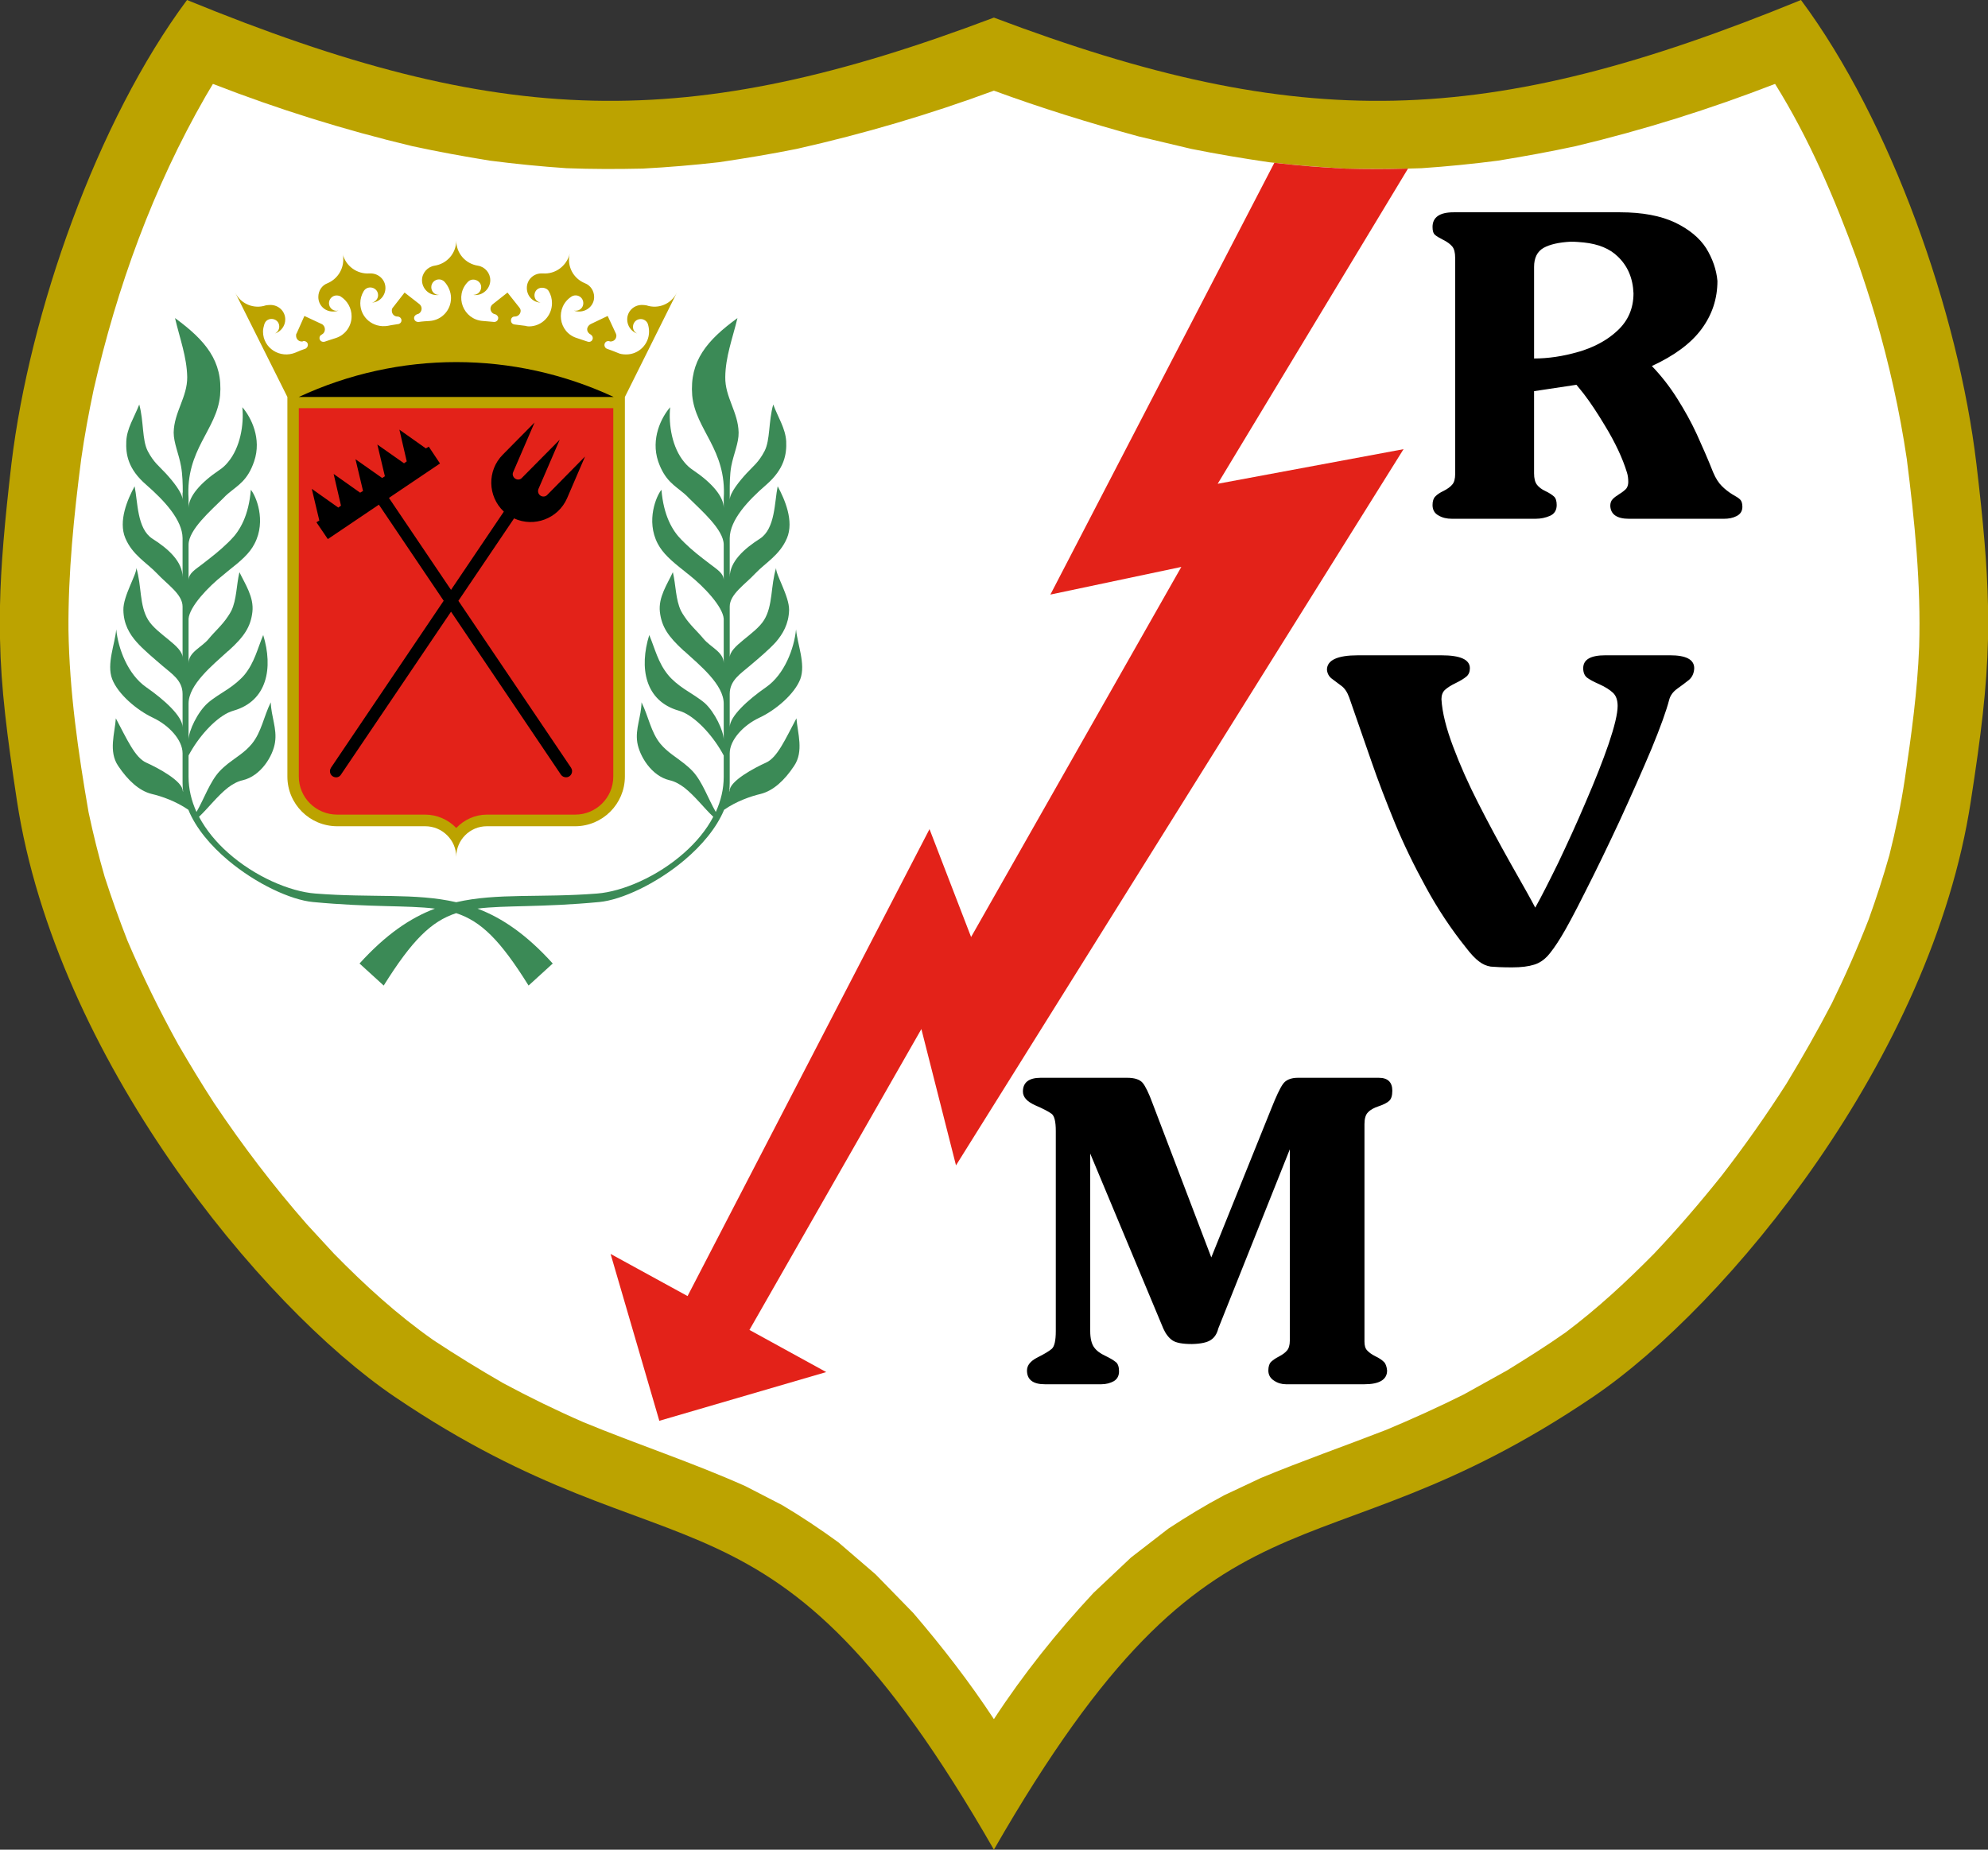
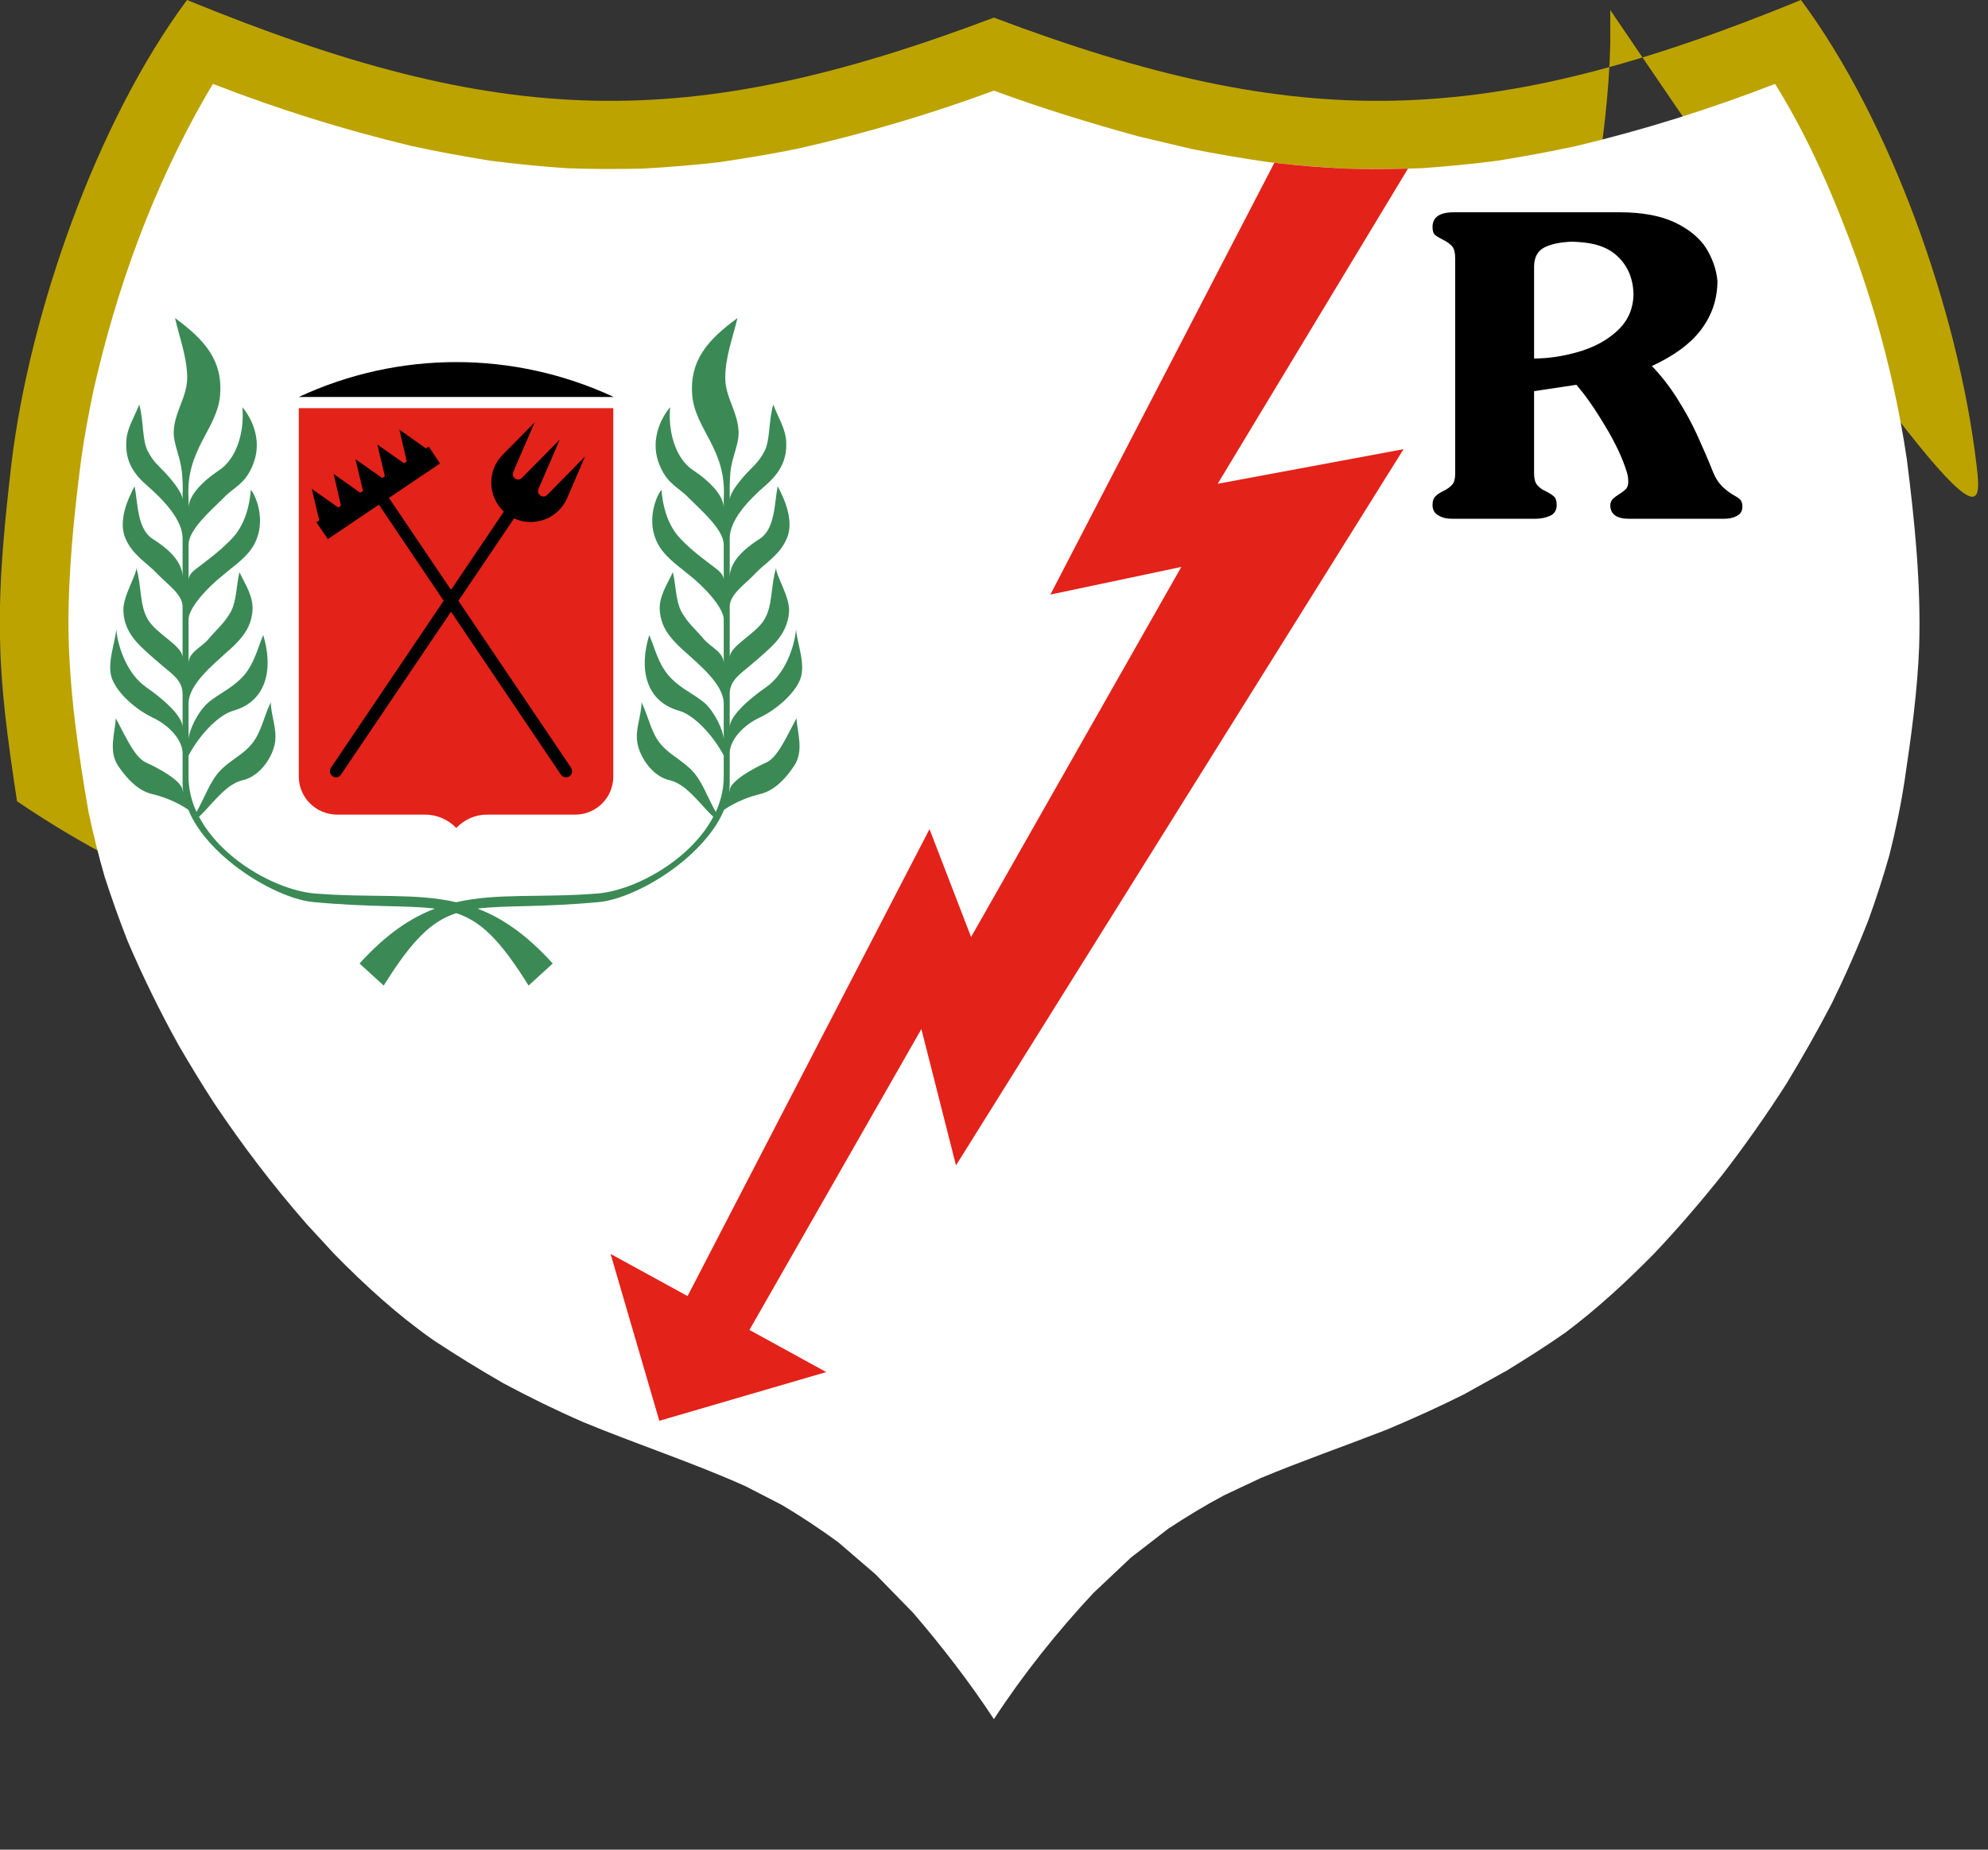
<svg xmlns="http://www.w3.org/2000/svg" version="1.0" id="HQFL" x="0px" y="0px" width="398.907px" height="371.236px" viewBox="0 0 398.907 371.236" enable-background="new 0 0 398.907 371.236" xml:space="preserve">
  <rect x="0" y="0" width="398.907" height="371.236" fill="#333333" stroke="none" />
-   <path fill="#BCA300" d="M396.58,93.101C392.97,62.714,379.465,24.333,361.38,0c-63.18,25.885-100.319,26.816-161.946,3.532  C137.846,26.816,100.707,25.885,37.527,0C19.443,24.333,5.938,62.714,2.29,93.101C0.932,104.782,0.155,113.63,0,121.547v6.675  c0.194,9.935,1.397,19.326,3.415,32.599c7.878,51.382,48.859,101.25,75.792,119.529c56.854,38.498,75.094,12.225,120.227,90.887  c45.173-78.663,63.413-52.389,120.228-90.887c26.972-18.279,67.953-68.147,75.792-119.529c2.057-13.272,3.221-22.625,3.454-32.56  v-6.713C398.752,113.63,397.976,104.82,396.58,93.101z" />
+   <path fill="#BCA300" d="M396.58,93.101C392.97,62.714,379.465,24.333,361.38,0c-63.18,25.885-100.319,26.816-161.946,3.532  C137.846,26.816,100.707,25.885,37.527,0C19.443,24.333,5.938,62.714,2.29,93.101C0.932,104.782,0.155,113.63,0,121.547v6.675  c0.194,9.935,1.397,19.326,3.415,32.599c56.854,38.498,75.094,12.225,120.227,90.887  c45.173-78.663,63.413-52.389,120.228-90.887c26.972-18.279,67.953-68.147,75.792-119.529c2.057-13.272,3.221-22.625,3.454-32.56  v-6.713C398.752,113.63,397.976,104.82,396.58,93.101z" />
  <path fill="#FFFFFF" d="M278.137,286.985c5.277-2.212,10.439-4.541,15.562-7.103l8.731-4.851c3.959-2.445,7.917-4.929,11.72-7.606  c6.404-4.812,12.108-10.09,17.736-15.795c4.773-5.044,9.237-10.245,13.583-15.678c4.618-5.977,8.887-12.03,12.961-18.395  c3.221-5.317,6.248-10.634,9.12-16.145c2.717-5.55,5.161-11.099,7.412-16.881c1.552-4.308,2.911-8.499,4.153-12.885  c1.28-5.083,2.329-10.128,3.105-15.29c1.318-8.848,2.522-17.619,2.872-26.506c0.388-12.651-0.893-25.225-2.484-37.76  c-1.436-9.663-3.531-19.016-6.248-28.369c-1.164-3.958-2.444-7.84-3.803-11.759c-4.385-12.069-9.546-24.177-16.377-35.121  c-13.117,5.083-26.35,9.236-40.011,12.496c-5.2,1.125-10.362,2.057-15.601,2.911c-5.122,0.66-10.167,1.164-15.329,1.513  c-5.123,0.194-10.168,0.194-15.29,0.078c-5.163-0.271-10.207-0.699-15.33-1.281c-5.278-0.776-10.401-1.63-15.601-2.678  l-10.633-2.522c-9.78-2.678-19.443-5.666-28.951-9.159c-12.923,4.774-26.079,8.654-39.545,11.682  c-5.2,1.048-10.362,1.901-15.601,2.678c-5.123,0.582-10.206,1.009-15.33,1.281c-5.123,0.116-10.167,0.116-15.29-0.078  c-5.162-0.35-10.207-0.853-15.33-1.513c-5.278-0.854-10.4-1.785-15.601-2.911c-13.66-3.26-26.933-7.413-40.011-12.496l-1.475,2.484  C30.697,37.722,23.479,57.59,18.783,78.237c-0.97,4.618-1.824,9.197-2.484,13.854c-1.475,11.41-2.639,22.897-2.561,34.384  c0.194,12.263,1.94,24.488,4.036,36.557c0.931,4.385,1.979,8.614,3.221,12.923c1.397,4.308,2.911,8.577,4.58,12.845  c3.066,7.179,6.403,13.971,10.168,20.8c2.329,3.998,4.695,7.918,7.218,11.798c5.744,8.576,11.836,16.571,18.628,24.333l5.433,5.898  c6.248,6.365,12.612,12.186,19.947,17.347c4.58,3.027,9.197,5.861,13.971,8.616c5.277,2.833,10.594,5.433,16.105,7.839  c10.789,4.462,21.85,8.072,32.521,12.845l7.374,3.803c3.92,2.329,7.568,4.774,11.255,7.451l7.49,6.443l7.567,7.761  c5.822,6.792,11.254,13.815,16.183,21.306c5.938-9.081,12.613-17.426,19.986-25.342l7.53-7.102l7.528-5.822  c3.687-2.406,7.296-4.618,11.176-6.675l7.335-3.453C261.294,293.194,269.754,290.245,278.137,286.985z" />
  <path fill="#E32219" d="M255.706,32.676l-44.939,86.659l26.273-5.55l-42.184,74.278l-8.344-21.655l-48.549,93.721l-15.445-8.46  l9.779,33.492l33.491-9.78l-15.407-8.459l34.5-60.386l6.947,27.36L281.63,90.151l-37.294,6.946l38.187-63.257  c-4.191,0.116-8.344,0.116-12.573,0C265.175,33.608,260.479,33.22,255.706,32.676z" />
  <path d="M349.156,100.241c-0.272-0.271-0.815-0.621-1.591-1.048c-0.737-0.466-1.437-1.009-2.057-1.63  c-0.66-0.66-1.242-1.552-1.747-2.756c-1.086-2.755-2.213-5.277-3.299-7.684c-1.086-2.368-2.406-4.734-3.919-7.141  c-1.514-2.406-3.222-4.58-5.084-6.52c4.462-2.056,7.8-4.502,9.935-7.374c2.134-2.872,3.221-6.092,3.221-9.702  c-0.195-2.251-0.97-4.463-2.251-6.559c-1.319-2.057-3.415-3.803-6.249-5.162c-2.871-1.357-6.559-2.056-11.021-2.056h-7.296h-26.118  c-2.833,0-4.23,1.009-4.23,2.949c0,0.776,0.154,1.281,0.504,1.591c0.311,0.271,0.892,0.621,1.668,1.009  c0.777,0.388,1.36,0.815,1.786,1.318c0.389,0.466,0.583,1.243,0.583,2.291v43.387c0,0.932-0.193,1.669-0.583,2.096  c-0.387,0.466-0.97,0.893-1.747,1.281c-0.737,0.349-1.319,0.737-1.668,1.125c-0.35,0.35-0.543,0.932-0.543,1.708  c0,0.931,0.388,1.668,1.203,2.095c0.776,0.466,1.668,0.66,2.677,0.66h16.805c1.009,0,1.979-0.194,2.871-0.583  c0.893-0.388,1.358-1.125,1.358-2.173c0-0.815-0.194-1.397-0.542-1.708c-0.388-0.349-0.97-0.737-1.708-1.086  c-0.777-0.35-1.358-0.815-1.708-1.281c-0.388-0.504-0.582-1.242-0.582-2.29V78.508l8.499-1.28c0.466,0.543,0.932,1.164,1.475,1.824  c1.281,1.669,2.677,3.765,4.191,6.287c2.134,3.493,3.609,6.675,4.463,9.469c0.194,0.583,0.271,1.242,0.271,1.941  c0,0.543-0.154,1.009-0.426,1.358c-0.311,0.31-0.776,0.698-1.358,1.047c-0.621,0.388-1.087,0.738-1.359,1.048  c-0.31,0.311-0.465,0.776-0.465,1.319c0.077,1.747,1.358,2.601,3.765,2.601h19.016c0.97,0,1.824-0.155,2.561-0.543  c0.777-0.388,1.164-1.009,1.164-1.863C349.621,101.017,349.466,100.552,349.156,100.241z M324.552,66.362  c-1.863,1.747-4.153,3.027-6.753,3.919c-0.388,0.155-0.738,0.232-1.125,0.349c-3.065,0.893-6.054,1.32-8.848,1.32V53.555  c0-1.785,0.621-3.066,1.901-3.803c1.242-0.698,3.105-1.125,5.472-1.242c0.931,0,1.785,0.078,2.6,0.155  c2.95,0.311,5.2,1.242,6.792,2.794c2.018,1.902,3.065,4.386,3.182,7.413C327.772,61.899,326.686,64.383,324.552,66.362z" />
-   <path d="M308.058,182.164c1.241-2.211,2.755-5.2,4.618-9.003c1.824-3.841,3.687-7.877,5.511-12.186  c1.863-4.308,3.415-8.227,4.618-11.72c1.164-3.455,1.786-6.016,1.786-7.568c0-1.164-0.311-2.057-0.932-2.639  c-0.622-0.582-1.514-1.164-2.717-1.708c-1.165-0.504-2.019-0.971-2.521-1.358c-0.467-0.388-0.738-1.009-0.738-1.863  c0-1.746,1.475-2.6,4.462-2.6h12.962c3.221,0,4.851,0.854,4.851,2.6c-0.039,1.009-0.427,1.824-1.086,2.367  c-0.66,0.543-1.474,1.125-2.328,1.747c-0.854,0.621-1.397,1.358-1.63,2.29c-0.543,2.095-1.708,5.355-3.531,9.78  c-1.863,4.424-3.998,9.236-6.403,14.476c-2.446,5.238-4.735,9.974-6.908,14.243c-2.135,4.269-3.765,7.295-4.813,9.003  c-1.087,1.785-2.018,3.066-2.756,3.881c-0.737,0.775-1.629,1.397-2.677,1.708c-1.087,0.35-2.562,0.543-4.424,0.543  c-1.979,0-3.415-0.078-4.269-0.156c-0.815-0.116-1.629-0.465-2.368-1.047c-0.737-0.543-1.63-1.475-2.599-2.755  c-2.989-3.726-5.667-7.762-8.034-12.108c-2.367-4.308-4.463-8.616-6.21-12.845c-1.746-4.269-3.375-8.46-4.773-12.535  c-1.436-4.114-2.911-8.344-4.423-12.729c-0.388-1.087-0.932-1.902-1.669-2.406c-0.698-0.504-1.319-1.009-1.862-1.396  c-0.543-0.427-0.854-1.009-0.932-1.747c0-1.94,2.096-2.911,6.209-2.911h16.765c3.803,0,5.705,0.854,5.705,2.6  c0,0.699-0.232,1.28-0.698,1.668c-0.465,0.389-1.204,0.854-2.173,1.319c-0.97,0.466-1.669,0.931-2.135,1.359  c-0.465,0.426-0.699,1.086-0.699,1.862c0.156,2.717,0.97,5.9,2.368,9.586c1.397,3.726,3.066,7.451,4.967,11.177  c1.901,3.764,4.114,7.878,6.598,12.302C305.691,177.818,307.32,180.729,308.058,182.164z" />
-   <path d="M218.761,231.529v35.625c0,1.475,0.272,2.562,0.776,3.26c0.505,0.698,1.242,1.241,2.251,1.708  c0.97,0.465,1.668,0.892,2.096,1.241c0.427,0.311,0.659,0.97,0.659,1.863s-0.349,1.553-1.047,1.98  c-0.699,0.388-1.553,0.621-2.483,0.621h-11.371c-2.367,0-3.57-0.931-3.57-2.755c0-1.047,0.698-1.901,2.057-2.601  c1.397-0.698,2.368-1.28,2.911-1.746c0.543-0.465,0.814-1.669,0.814-3.57v-40.166c0-1.863-0.271-3.027-0.854-3.454  c-0.583-0.427-1.669-1.01-3.299-1.708c-1.629-0.738-2.444-1.63-2.444-2.755c0-1.824,1.203-2.756,3.57-2.756h17.347  c1.513,0,2.522,0.35,3.104,1.01c0.543,0.659,1.242,2.056,2.018,4.191l11.759,30.853l12.03-29.845  c0.97-2.445,1.746-4.112,2.329-4.928c0.582-0.854,1.63-1.281,3.027-1.281h16.222c1.823,0,2.716,0.893,2.716,2.601  c0,1.009-0.232,1.708-0.66,2.056c-0.426,0.388-1.125,0.738-2.056,1.049c-0.932,0.31-1.669,0.698-2.135,1.203  c-0.504,0.465-0.737,1.28-0.737,2.406v43.619c0,0.777,0.154,1.398,0.542,1.786c0.389,0.427,0.932,0.815,1.63,1.164  c0.738,0.35,1.32,0.738,1.708,1.125c0.389,0.349,0.583,0.971,0.661,1.747c0,1.824-1.553,2.755-4.541,2.755h-15.756  c-0.854,0-1.668-0.233-2.406-0.738c-0.737-0.465-1.126-1.164-1.126-2.018c0-0.776,0.195-1.358,0.505-1.708  c0.388-0.349,0.893-0.737,1.591-1.086c0.737-0.389,1.28-0.777,1.629-1.203c0.389-0.427,0.583-1.126,0.583-1.98v-38.419  l-14.359,35.975c-0.233,0.97-0.699,1.747-1.436,2.251c-0.699,0.504-1.979,0.815-3.842,0.854c-1.863,0-3.182-0.233-3.919-0.738  c-0.738-0.504-1.359-1.319-1.825-2.367L218.761,231.529z" />
  <path fill="#3B8A56" d="M146.423,151.196c0-2.677,2.716-5.627,5.937-7.141c3.261-1.513,7.063-4.734,8.228-7.761  c1.125-3.027-0.621-7.102-0.854-9.974c-0.388,3.88-2.329,9.042-6.015,11.604c-3.687,2.561-7.296,5.859-7.296,8.033v-6.675  c0-2.755,2.212-4.075,3.958-5.588c1.747-1.475,3.92-3.299,5.317-4.851c1.358-1.591,2.562-3.571,2.64-6.403  c0.038-2.794-2.756-7.219-2.601-8.46c-1.125,3.609-0.621,7.529-2.406,10.439c-1.785,2.911-6.908,5.201-6.908,7.567v-10.245  c0-2.483,3.066-4.424,5.123-6.636c2.057-2.173,4.929-3.687,6.365-7.102c1.436-3.415-0.428-7.761-1.863-10.4  c-0.659,3.182-0.465,8.499-3.57,10.517c-3.105,1.979-6.054,4.579-6.054,7.723v-7.839c0.039-3.647,3.647-7.528,7.334-10.71  c3.648-3.183,4.114-6.132,3.998-8.732c-0.155-2.6-1.63-4.773-2.6-7.374c-0.971,3.376-0.583,7.102-1.747,9.353  c-1.204,2.29-2.251,2.988-3.609,4.463c-1.358,1.474-3.376,3.919-3.376,5.316v-1.436v-0.039c0-1.708,0-3.571,0.31-5.278  c0.466-2.445,1.514-4.657,1.475-6.752c-0.078-4.114-2.754-7.103-2.678-11.138c0.039-4.036,1.436-7.684,2.445-11.836  c-6.131,4.463-9.624,8.615-9.08,15.523c0.659,6.947,6.946,10.828,6.325,20.685v1.901c0-2.29-2.367-5.045-6.17-7.606  c-0.66-0.427-1.242-0.97-1.746-1.591c-2.445-2.911-3.183-7.49-2.833-11.021c-1.785,2.057-3.92,6.326-2.406,10.867  c1.358,3.88,3.221,4.773,5.239,6.481c0.31,0.271,0.659,0.582,0.97,0.932c2.406,2.406,6.946,6.287,6.946,9.313v7.141  c0-1.358-1.164-2.057-2.794-3.298c-2.095-1.592-3.492-2.678-5.122-4.269c-0.156-0.194-0.35-0.35-0.544-0.543  c-1.862-1.863-3.609-4.89-4.036-10.051c-0.971,1.125-3.183,6.17-0.738,10.828c1.009,1.901,2.64,3.376,5.317,5.472  c0.31,0.271,0.621,0.504,0.97,0.776c3.027,2.406,6.752,6.365,6.946,8.81v0.388v8.538c0-2.251-2.6-3.182-4.036-4.89  c-1.165-1.436-2.755-2.794-3.88-4.54c-0.233-0.35-0.466-0.699-0.66-1.087c-1.087-2.251-1.009-5.123-1.63-7.762  c-1.086,2.367-2.949,5.006-2.601,7.995c0.35,2.949,1.631,4.89,4.774,7.762c0.039,0.039,0.078,0.077,0.117,0.077  c3.143,2.872,7.916,6.714,7.916,10.556v7.258c0-1.786-1.824-5.589-3.802-7.374c-1.126-0.97-2.639-1.863-4.114-2.833  c-1.204-0.815-2.367-1.746-3.26-2.833c-2.019-2.483-2.601-5.2-3.765-7.994c-2.057,6.597-0.854,13.233,5.899,15.173  c0.35,0.117,0.738,0.233,1.126,0.427c2.833,1.397,5.976,4.929,7.916,8.577v4.269c0,2.483-0.581,4.851-1.591,7.063  c-1.514-2.601-2.678-6.054-4.618-8.15c-0.543-0.582-1.125-1.086-1.707-1.552c-1.591-1.281-3.338-2.25-4.773-3.958  c-1.941-2.367-2.368-5.433-3.804-8.344c-0.039,2.833-1.281,5.278-0.854,8.033c0.427,2.717,2.833,6.752,6.481,7.606  c1.048,0.233,2.018,0.777,2.95,1.475c2.134,1.668,3.997,4.152,5.82,5.861c-1.397,2.677-3.454,5.123-5.82,7.217  c-5.356,4.773-12.38,7.8-17.503,8.189c-11.328,0.89-20.059-0.149-28.256,1.741c-8.19-1.89-16.92-0.851-28.249-1.741  c-5.161-0.389-12.186-3.416-17.541-8.189c-2.368-2.095-4.386-4.541-5.822-7.217c1.825-1.708,3.688-4.192,5.822-5.861  c0.931-0.698,1.901-1.242,2.949-1.475c3.647-0.854,6.093-4.889,6.481-7.606c0.427-2.755-0.776-5.2-0.854-8.033  c-1.436,2.911-1.863,5.977-3.804,8.344c-1.397,1.708-3.144,2.678-4.773,3.958c-0.583,0.466-1.165,0.97-1.708,1.552  c-1.94,2.096-3.105,5.549-4.618,8.15c-1.009-2.212-1.591-4.58-1.591-7.063v-4.269c1.94-3.648,5.083-7.18,7.917-8.577  c0.388-0.194,0.776-0.311,1.125-0.427c6.752-1.94,7.956-8.577,5.937-15.173c-1.164,2.794-1.746,5.511-3.764,7.994  c-0.932,1.087-2.096,2.018-3.299,2.833c-1.475,0.97-2.988,1.863-4.075,2.833c-2.018,1.785-3.841,5.588-3.841,7.374v-7.258  c0-3.841,4.773-7.684,7.917-10.556c0.039,0,0.077-0.039,0.116-0.077c3.183-2.872,4.424-4.813,4.773-7.762  c0.349-2.988-1.475-5.627-2.6-7.995c-0.622,2.639-0.544,5.511-1.63,7.762c-0.194,0.388-0.427,0.737-0.66,1.087  c-1.125,1.746-2.716,3.104-3.88,4.54c-1.397,1.708-4.036,2.639-4.036,4.89v-8.538v-0.388c0.194-2.445,3.919-6.404,6.985-8.81  c0.311-0.271,0.621-0.504,0.932-0.776c2.678-2.096,4.346-3.57,5.316-5.472c2.445-4.657,0.233-9.702-0.737-10.828  c-0.427,5.161-2.173,8.188-4.036,10.051c-0.194,0.194-0.35,0.35-0.543,0.543c-1.63,1.591-3.027,2.677-5.084,4.269  c-1.63,1.242-2.833,1.94-2.833,3.298v-7.141c0-3.027,4.54-6.908,6.946-9.313c0.311-0.35,0.66-0.66,0.971-0.932  c2.018-1.708,3.919-2.601,5.239-6.481c1.553-4.541-0.582-8.81-2.367-10.867c0.349,3.532-0.427,8.111-2.872,11.021  c-0.505,0.621-1.087,1.165-1.747,1.591c-3.803,2.562-6.17,5.316-6.17,7.606v-1.901c-0.622-9.857,5.665-13.738,6.325-20.685  c0.582-6.908-2.95-11.06-9.042-15.523c0.97,4.152,2.367,7.8,2.445,11.836c0.039,4.036-2.639,7.024-2.717,11.138  c0,2.095,1.048,4.307,1.475,6.752c0.311,1.707,0.349,3.57,0.349,5.278l-0.038,0.039v1.436c0-1.396-2.019-3.842-3.377-5.316  c-1.358-1.475-2.406-2.174-3.609-4.463c-1.164-2.25-0.776-5.976-1.707-9.353c-1.01,2.6-2.485,4.773-2.601,7.374  s0.311,5.549,3.998,8.732c3.648,3.182,7.257,7.063,7.296,10.71v7.839c0-3.144-2.911-5.743-6.054-7.723  c-3.105-2.018-2.912-7.334-3.571-10.517c-1.436,2.639-3.299,6.985-1.863,10.4c1.436,3.416,4.308,4.929,6.364,7.102  c2.057,2.212,5.123,4.153,5.123,6.636v10.245c0-2.367-5.123-4.656-6.908-7.567c-1.784-2.911-1.281-6.83-2.367-10.439  c0.117,1.242-2.678,5.666-2.6,8.46c0.039,2.833,1.242,4.812,2.639,6.403c1.359,1.552,3.571,3.376,5.278,4.851  c1.747,1.513,3.959,2.833,3.959,5.588v6.675c0-2.173-3.609-5.472-7.296-8.033c-3.687-2.562-5.628-7.724-6.016-11.604  c-0.233,2.872-1.979,6.946-0.814,9.974c1.164,3.027,4.967,6.248,8.188,7.761c3.221,1.514,5.938,4.463,5.938,7.141v5.938  c0,0.582,0.038,1.203,0.116,1.785l-0.078-0.155c0-2.018-5.083-4.696-7.334-5.705c-2.251-1.01-3.842-4.657-6.093-8.887  c-0.194,2.949-1.514,6.636,0.465,9.547c1.979,2.949,4.231,5.006,6.714,5.627c2.019,0.465,4.89,1.474,7.374,3.182  c1.514,3.726,4.502,7.218,7.956,10.129c5.627,4.735,12.574,7.956,17.036,8.383c11.639,1.1,18.94,0.628,24.477,1.324  c-4.948,1.879-9.831,5.179-15.124,11.017l4.851,4.424c5.696-9.113,9.54-12.892,14.542-14.532c5.004,1.64,8.847,5.418,14.526,14.532  l4.851-4.424c-5.282-5.84-10.158-9.14-15.101-11.019c5.531-0.694,12.822-0.224,24.453-1.322c4.463-0.427,11.41-3.648,17.038-8.383  c3.454-2.911,6.442-6.403,7.994-10.129c2.445-1.708,5.355-2.716,7.334-3.182c2.485-0.622,4.774-2.678,6.715-5.627  c1.979-2.911,0.698-6.598,0.465-9.547c-2.25,4.23-3.841,7.877-6.092,8.887c-2.251,1.008-7.335,3.687-7.335,5.705l-0.078,0.155  c0.078-0.582,0.117-1.203,0.117-1.785V151.196z" />
-   <path fill="#BCA300" d="M99.116,64.615c-0.699-0.039-1.436-0.155-2.213-0.193c-3.958-0.272-5.821-5.045-2.988-7.878  c0.932-0.932,2.639-0.233,2.639,1.086c0,0.854-0.698,1.553-1.552,1.553h-0.039c0.155,0.039,0.31,0.039,0.427,0.039  c1.629,0,2.988-1.358,2.988-2.988c0-1.436-1.048-2.678-2.484-2.911c-2.522-0.388-4.346-2.522-4.346-5.045  c0,2.522-1.825,4.657-4.347,5.045c-1.436,0.233-2.522,1.475-2.522,2.911c0,1.63,1.319,2.988,2.949,2.988  c0.155,0,0.311,0,0.466-0.039c-0.854,0.039-1.552-0.66-1.552-1.553c0-0.854,0.699-1.552,1.552-1.552  c0.388,0,0.776,0.155,1.087,0.466c0.814,0.892,1.319,2.095,1.319,3.26c0,2.445-1.863,4.463-4.308,4.619  c-0.622,0.039-1.437,0.077-2.174,0.193c-0.543,0.039-0.931-0.311-0.931-0.815c0-0.311,0.271-0.621,0.621-0.737  c0.504-0.078,0.892-0.583,0.892-1.125c0-0.349-0.155-0.659-0.427-0.893l-2.988-2.328l-2.329,2.988  c-0.194,0.194-0.233,0.427-0.233,0.659c0,0.66,0.505,1.165,1.125,1.165l0,0c0.466,0,0.815,0.349,0.815,0.776  c0,0.388-0.311,0.699-0.66,0.738c-0.621,0.116-1.397,0.194-2.057,0.349c-2.988,0.504-5.549-1.669-5.549-4.541  c0-0.853,0.232-1.668,0.698-2.444c0.815-1.281,2.872-0.738,2.872,0.854c0,0.699-0.544,1.358-1.242,1.474  c1.513-0.077,2.716-1.357,2.716-2.949c0-1.63-1.358-2.911-2.988-2.911c-0.039,0-0.156,0-0.194,0  c-2.523,0.194-4.851-1.513-5.395-3.958c0.117,0.388,0.117,0.776,0.117,1.164c0,2.095-1.242,3.958-3.182,4.773  c-1.125,0.427-1.824,1.513-1.824,2.755c0,1.63,1.281,2.91,2.911,2.91c0.388,0,0.815-0.039,1.125-0.194  c-0.97,0.272-1.901-0.504-1.901-1.475c0-0.853,0.699-1.552,1.513-1.552c0.311,0,0.621,0.078,0.815,0.194  c1.358,0.854,2.212,2.329,2.212,3.997c0,2.018-1.32,3.803-3.26,4.385c-0.66,0.194-1.398,0.466-2.135,0.699  c-0.543,0.155-1.047-0.194-1.047-0.737c0-0.311,0.155-0.544,0.465-0.698c0.388-0.194,0.621-0.583,0.621-1.048  c0-0.427-0.232-0.854-0.621-1.047l-3.493-1.63l-1.552,3.493c-0.116,0.116-0.116,0.271-0.116,0.465c0,0.66,0.504,1.165,1.125,1.165  c0.117,0,0.233,0,0.311-0.078c0.466-0.078,0.931,0.271,0.931,0.737c0,0.35-0.194,0.621-0.465,0.777  c-0.66,0.232-1.319,0.465-1.979,0.776c-3.144,1.319-6.559-0.893-6.559-4.191c0-0.504,0.117-1.009,0.272-1.513  c0.543-1.63,2.988-1.242,2.988,0.504c0,0.583-0.35,1.126-0.893,1.397c1.242-0.388,2.096-1.552,2.096-2.833  c0-1.63-1.32-2.91-2.988-2.91c-0.271,0-0.582,0.039-0.893,0.078c-2.406,0.815-5.045-0.272-6.17-2.562l10.478,20.956v76.18  c0,5.51,4.463,9.974,10.013,9.974h17.658c3.415,0,6.209,2.794,6.209,6.132c0-3.338,2.716-6.132,6.132-6.132h17.735  c5.472,0,9.974-4.463,9.974-9.974v-76.18l10.439-20.956c-1.125,2.29-3.687,3.376-6.131,2.562c-0.272-0.039-0.582-0.078-0.893-0.078  c-1.629,0-2.949,1.28-2.949,2.91c0,1.281,0.814,2.445,2.018,2.833c-1.475-0.698-0.931-2.911,0.698-2.911  c0.66,0,1.242,0.428,1.436,1.01c0.155,0.504,0.232,1.009,0.232,1.513c0,2.522-2.056,4.579-4.579,4.579  c-0.66,0-1.242-0.078-1.785-0.349c-0.659-0.272-1.358-0.543-2.057-0.776c-0.854-0.349-0.621-1.552,0.233-1.552  c0.039,0,0.116,0,0.194,0c0.078,0.078,0.194,0.078,0.272,0.078c0.66,0,1.164-0.504,1.164-1.165c0-0.194-0.078-0.349-0.116-0.465  l-1.63-3.493l-3.415,1.63c-0.389,0.194-0.699,0.62-0.699,1.047c0,0.466,0.311,0.854,0.699,1.048  c0.232,0.154,0.427,0.388,0.427,0.698c0,0.427-0.311,0.776-0.776,0.776c-0.078,0-0.155-0.039-0.233-0.039  c-0.66-0.194-1.358-0.465-2.096-0.699c-3.842-1.125-4.501-6.248-1.125-8.382c1.048-0.582,2.329,0.117,2.329,1.358  c0,0.854-0.66,1.514-1.552,1.514c-0.078,0-0.233,0-0.35-0.039c0.35,0.155,0.699,0.194,1.087,0.194c1.63,0,2.988-1.28,2.988-2.91  c0-1.242-0.737-2.329-1.824-2.755c-2.406-0.971-3.687-3.493-3.066-5.938c-0.621,2.445-2.872,4.152-5.394,3.958  c-0.116,0-0.155,0-0.271,0c-1.63,0-2.95,1.281-2.95,2.911c0,1.591,1.164,2.872,2.755,2.949c-1.824-0.387-1.513-2.987,0.311-2.987  c0.543,0,1.048,0.232,1.32,0.66c0.465,0.776,0.659,1.591,0.659,2.444c0,2.562-2.057,4.657-4.618,4.657  c-0.232,0-0.504-0.039-0.737-0.116c-0.737-0.078-1.436-0.194-2.173-0.271c-1.009-0.155-0.893-1.591,0.038-1.591l0,0c0,0,0,0,0.039,0  c0.621,0,1.165-0.504,1.165-1.165c0-0.232-0.117-0.465-0.271-0.659l-2.368-2.988l-2.95,2.328c-0.271,0.194-0.465,0.543-0.465,0.893  c0,0.543,0.388,1.048,0.932,1.125c0.349,0.117,0.621,0.427,0.621,0.737c0,0.466-0.35,0.815-0.815,0.815  C99.154,64.615,99.154,64.615,99.116,64.615z" />
  <path d="M123.06,79.673H59.958c20.103-9.353,43.154-9.314,63.179,0H123.06z" />
  <path fill="#E32219" d="M123.06,81.923H59.958v73.93c0,4.23,3.454,7.645,7.723,7.645h17.658c2.329,0,4.618,1.009,6.209,2.678  c1.591-1.669,3.803-2.678,6.132-2.678h17.735c4.23,0,7.645-3.415,7.645-7.645V81.923z" />
  <path d="M91.979,120.584l11.172-16.54c4.037,1.863,8.848,0.039,10.634-4.036l3.609-8.383l-7.567,7.684  c-0.194,0.233-0.504,0.349-0.776,0.349c-0.622,0-1.087-0.504-1.087-1.086c0-0.156,0.039-0.311,0.078-0.427l4.269-9.896l-7.568,7.645  c-0.194,0.233-0.466,0.35-0.776,0.35c-0.582,0-1.087-0.505-1.087-1.087c0-0.155,0.039-0.311,0.117-0.466l4.269-9.896l-6.403,6.481  c-3.144,3.182-3.026,8.343,0.233,11.409L90.5,118.391l-12.457-18.46l10.245-6.908l-2.251-3.376l-0.582,0.35l-5.316-3.765  l1.475,6.365l-0.543,0.388l-5.355-3.764l1.514,6.365l-0.543,0.349l-5.356-3.765l1.514,6.365l-0.582,0.349l-5.316-3.764l1.474,6.364  l-0.543,0.388l-5.317-3.764l1.513,6.364l-0.582,0.349l2.29,3.376l10.245-6.908l13,19.286L66.4,154.106  c-0.116,0.194-0.194,0.427-0.194,0.66c0,1.242,1.592,1.708,2.212,0.698l22.085-32.696l22.039,32.696  c0.233,0.349,0.621,0.543,1.048,0.543c0.659,0,1.203-0.543,1.203-1.242c0-0.233-0.078-0.466-0.194-0.66L91.979,120.584z" />
</svg>